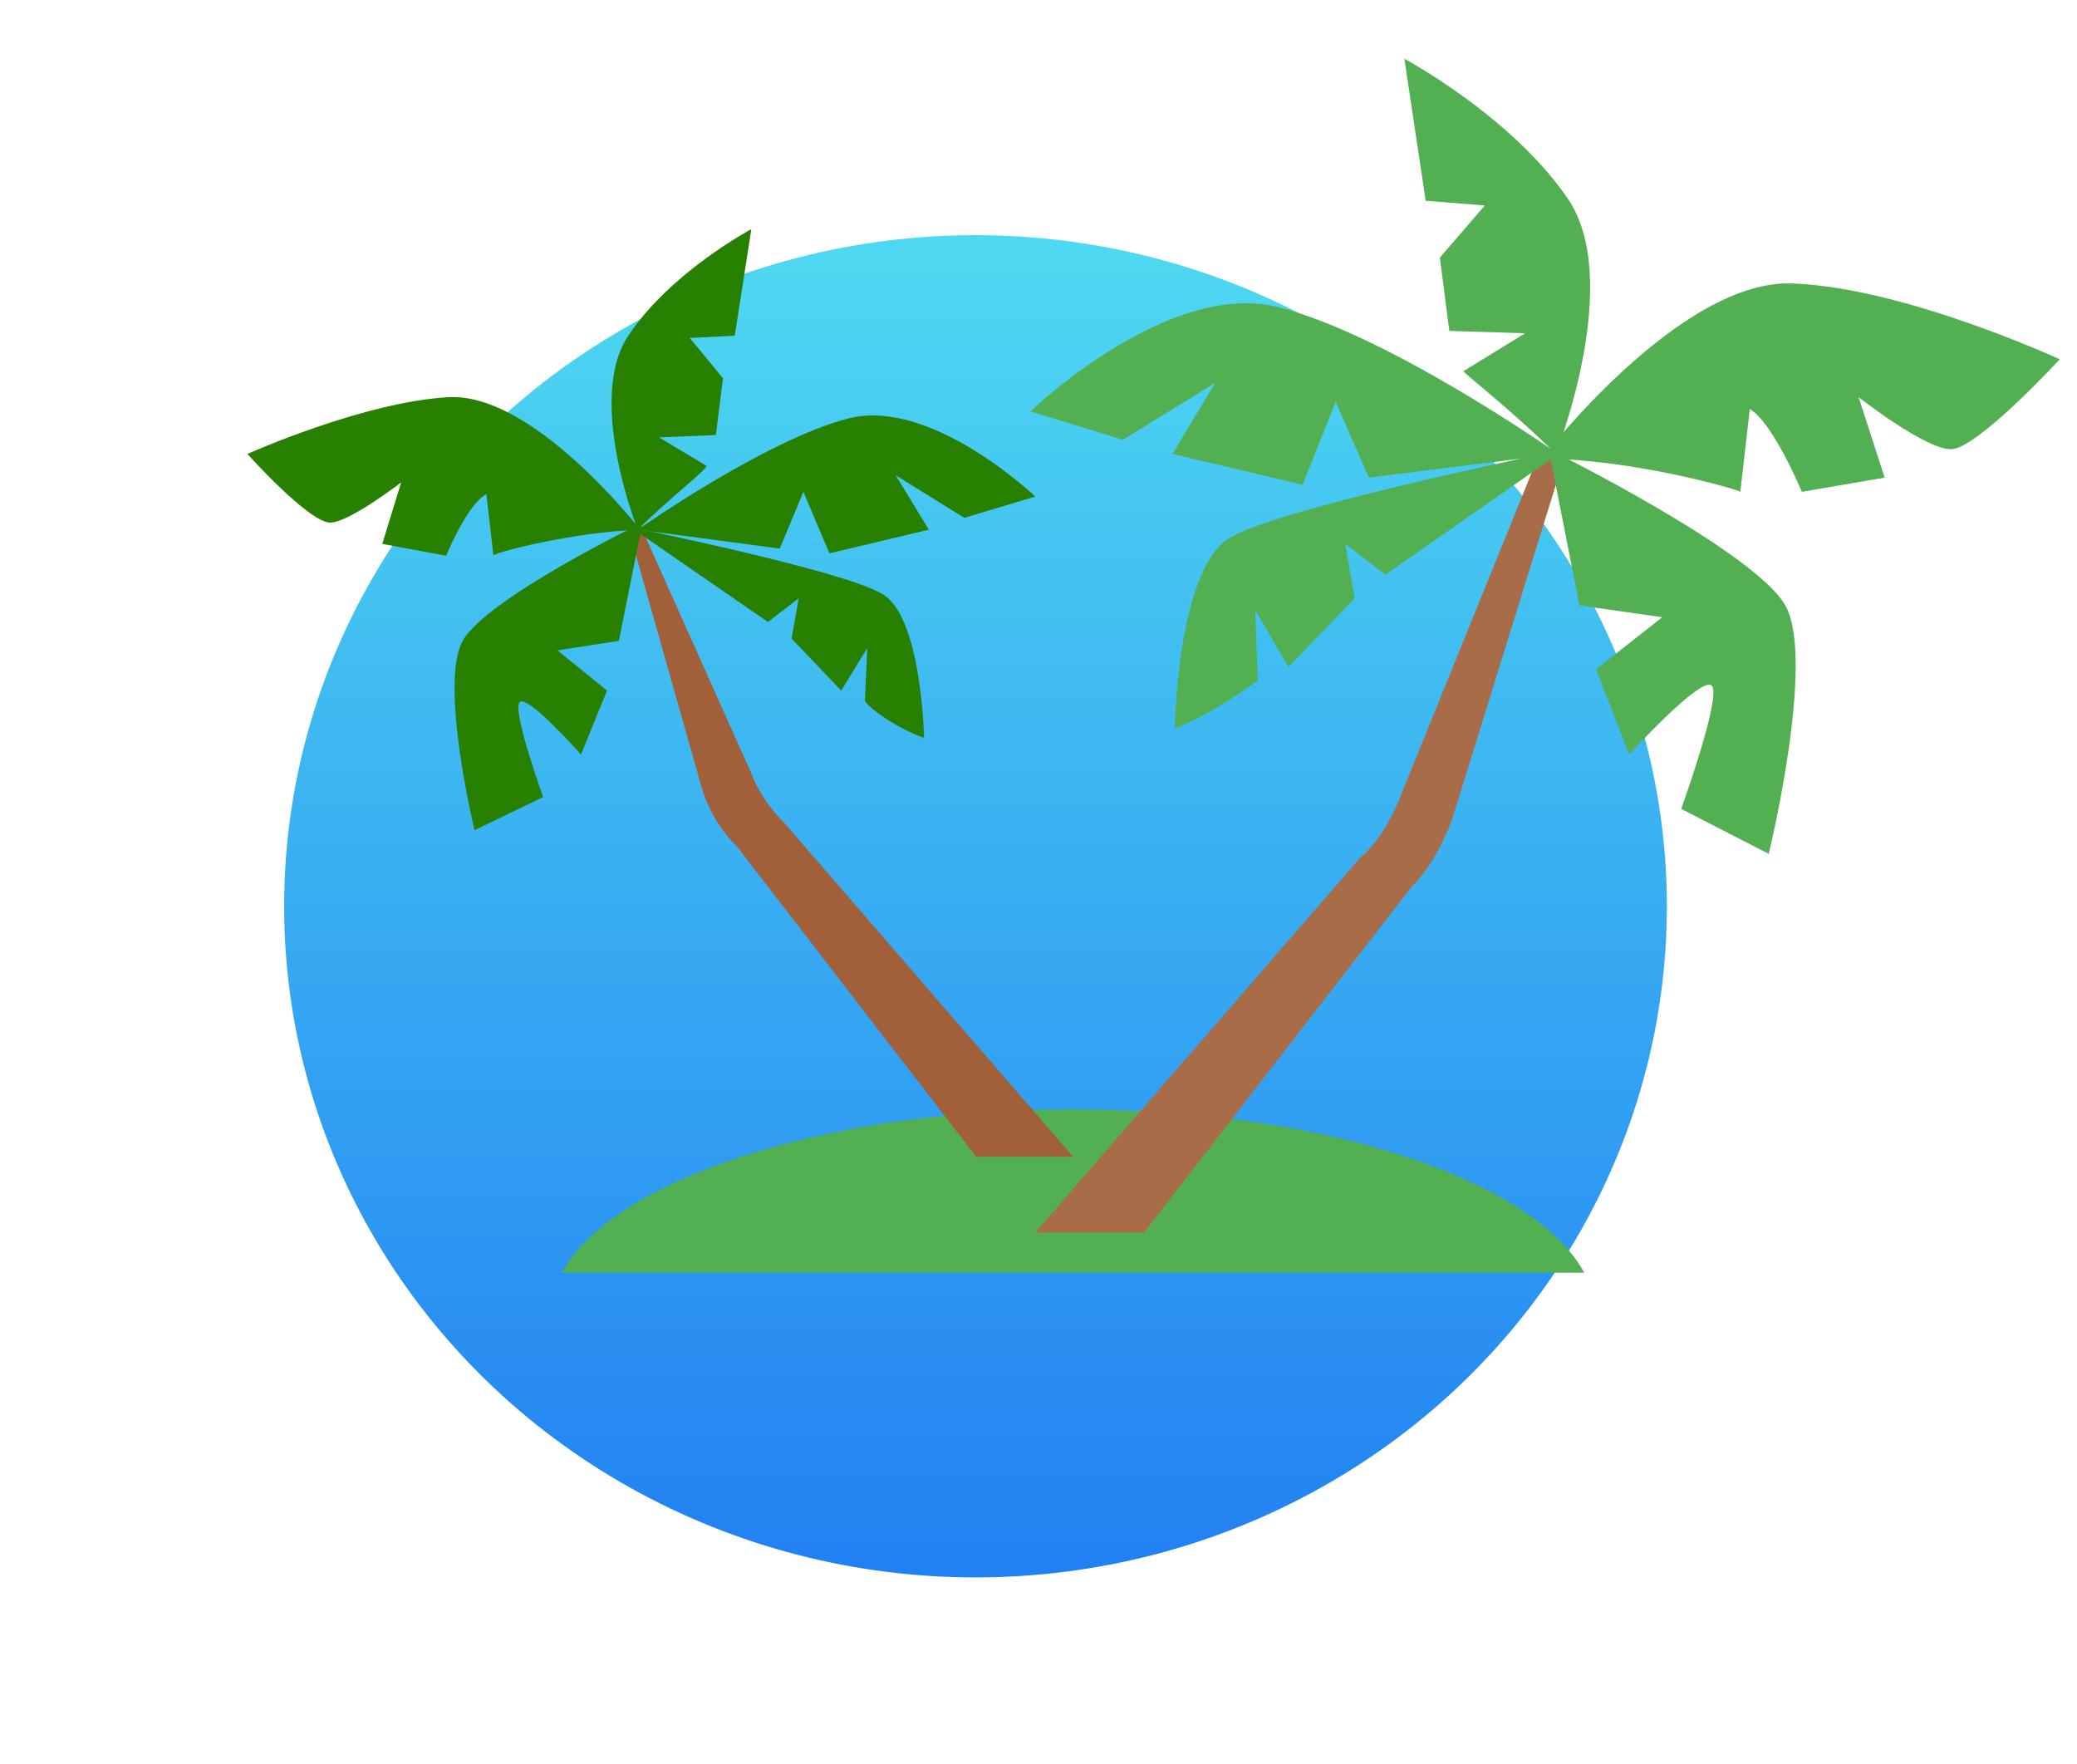
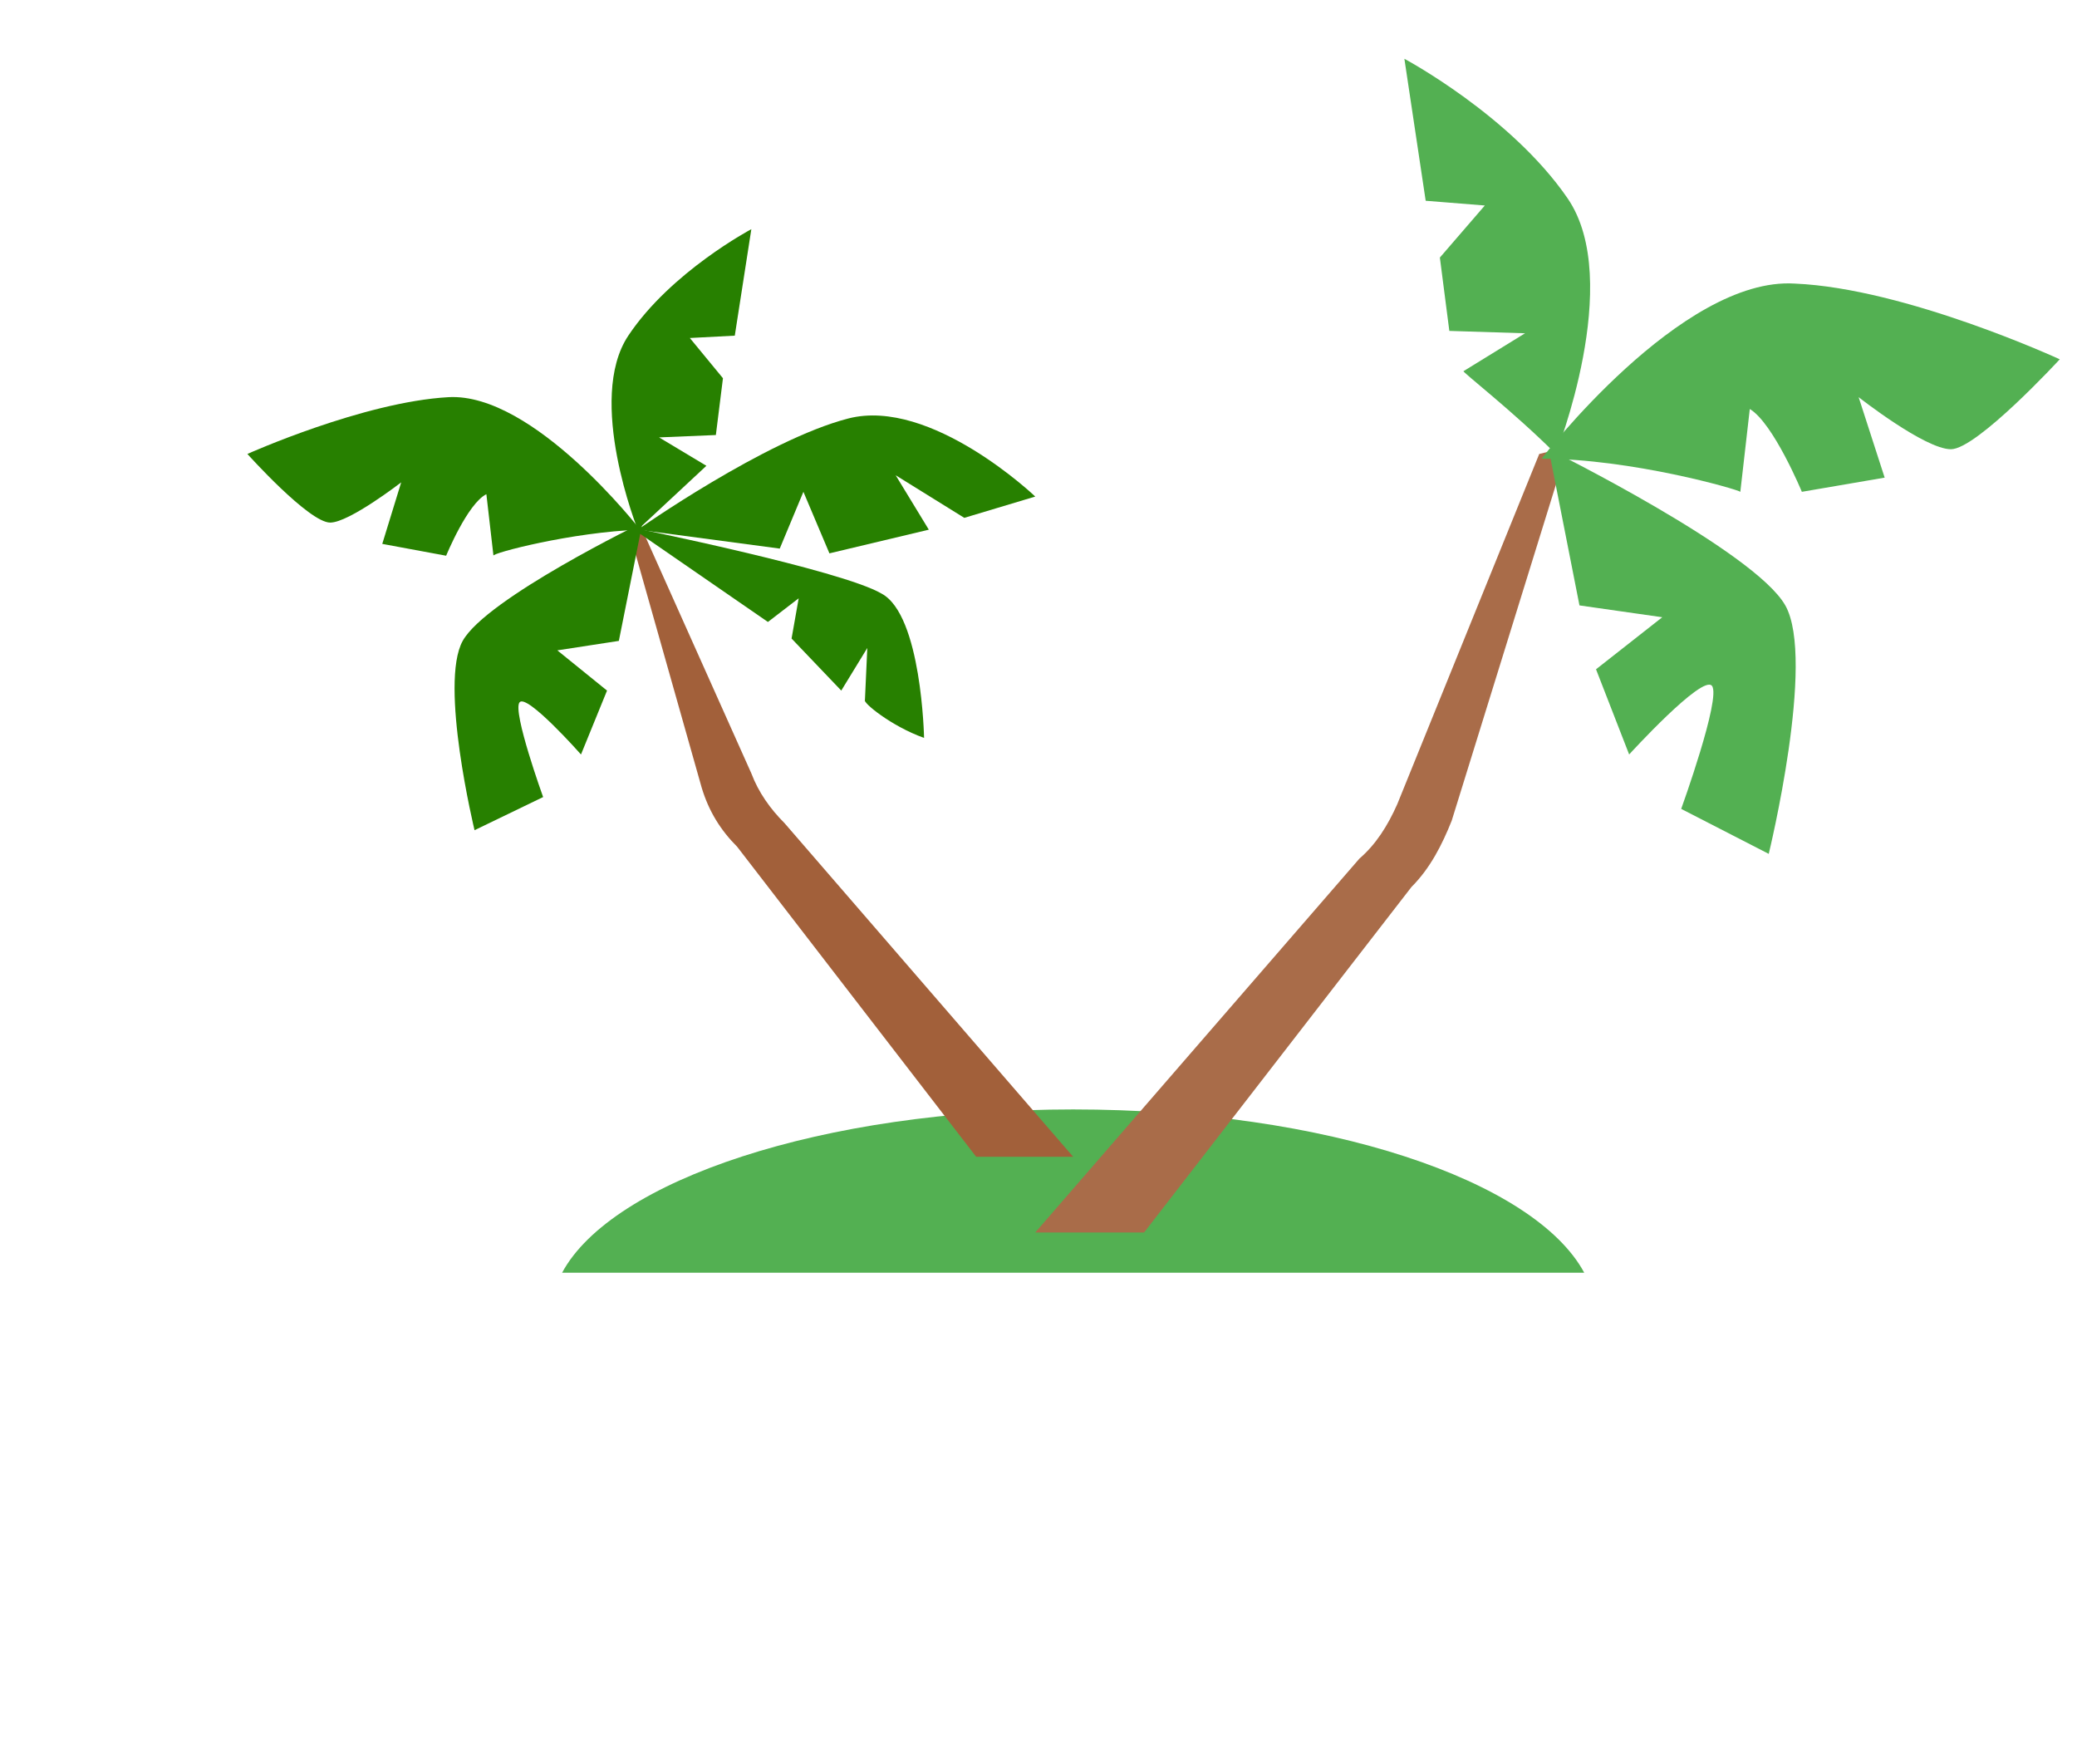
<svg xmlns="http://www.w3.org/2000/svg" width="106" height="90" viewBox="0 0 106 90" fill="none">
  <g id="Frame 1">
    <g id="Ellipse 73" filter="url(#filter0_d_495_7965)">
-       <ellipse cx="49.785" cy="42.247" rx="35.284" ry="34.247" transform="rotate(-180 49.785 42.247)" fill="url(#paint0_linear_495_7965)" />
-     </g>
+       </g>
    <g id="Group 842">
      <g id="Group 990">
        <g id="Group">
          <path id="Vector" d="M80.851 64.945C78.315 60.235 67.689 56.613 54.769 56.613C41.969 56.613 31.223 60.235 28.687 64.945H80.851Z" fill="#53B052" />
          <g id="Group_2">
            <path id="Vector_2" d="M40.037 42.002C39.312 41.278 38.709 40.432 38.346 39.466L32.671 26.788L32.188 27.391L35.81 40.191C36.173 41.398 36.776 42.364 37.622 43.21L49.818 59.028H54.768L40.037 42.002Z" fill="#A2603A" />
            <path id="Vector_3" d="M32.67 27.029C32.67 27.029 27.237 20.026 22.89 20.267C18.543 20.509 12.626 23.165 12.626 23.165C12.626 23.165 15.765 26.667 16.852 26.667C17.818 26.667 20.475 24.614 20.475 24.614L19.509 27.754L22.769 28.358C22.769 28.358 23.856 25.701 24.822 25.218L25.184 28.358C25.063 28.237 29.169 27.15 32.67 27.029Z" fill="#278000" />
-             <path id="Vector_4" d="M32.549 27.029C32.549 27.029 29.893 20.388 32.066 17.128C34.24 13.867 38.345 11.694 38.345 11.694L37.5 17.128L35.206 17.248L36.896 19.301L36.534 22.199L33.636 22.32L36.051 23.769C36.172 23.89 34.119 25.459 32.549 27.029Z" fill="#278000" />
+             <path id="Vector_4" d="M32.549 27.029C32.549 27.029 29.893 20.388 32.066 17.128C34.24 13.867 38.345 11.694 38.345 11.694L37.5 17.128L35.206 17.248L36.896 19.301L36.534 22.199L33.636 22.32L36.051 23.769Z" fill="#278000" />
            <path id="Vector_5" d="M24.218 42.364C24.218 42.364 22.406 34.877 23.614 32.704C24.821 30.53 32.791 26.666 32.791 26.666L31.583 32.704L28.444 33.187L30.98 35.24L29.651 38.5C29.651 38.5 26.874 35.361 26.512 35.843C26.149 36.327 27.719 40.673 27.719 40.673L24.218 42.364Z" fill="#278000" />
            <path id="Vector_6" d="M52.835 25.339C52.835 25.339 47.522 20.267 43.296 21.354C39.07 22.441 32.549 27.029 32.549 27.029L39.794 27.995L41.002 25.097L42.33 28.237L47.402 27.029L45.711 24.252L49.213 26.425L52.835 25.339Z" fill="#278000" />
            <path id="Vector_7" d="M47.16 37.655C47.16 37.655 47.04 31.376 44.987 30.289C42.934 29.082 32.188 26.908 32.188 26.908L39.191 31.738L40.761 30.531L40.398 32.584L42.934 35.24L44.263 33.066L44.142 35.723C44.021 35.844 45.47 37.051 47.16 37.655Z" fill="#278000" />
          </g>
          <g id="Group_3">
            <path id="Vector_8" d="M78.555 23.166L71.31 41.036C70.827 42.123 70.223 43.089 69.378 43.814L52.835 62.892H58.389L72.034 45.263C73 44.297 73.604 43.089 74.087 41.882L80.004 22.803L78.555 23.166Z" fill="#A96C49" />
            <path id="Vector_9" d="M78.675 23.407C78.675 23.407 85.8 14.109 91.596 14.471C97.271 14.713 105.12 18.335 105.12 18.335C105.12 18.335 100.893 22.924 99.565 22.924C98.237 22.924 94.856 20.267 94.856 20.267L96.184 24.373L91.958 25.097C91.958 25.097 90.509 21.596 89.301 20.871L88.818 25.097C88.698 24.977 83.264 23.407 78.675 23.407Z" fill="#53B052" />
            <path id="Vector_10" d="M79.401 23.165C79.401 23.165 82.903 14.351 80.005 10.124C77.107 5.898 71.673 3 71.673 3L72.76 10.245L75.778 10.486L73.484 13.143L73.967 16.886L77.831 17.007L74.692 18.939C74.571 18.939 77.227 20.992 79.401 23.165Z" fill="#53B052" />
            <path id="Vector_11" d="M90.268 43.572C90.268 43.572 92.683 33.67 91.113 30.893C89.543 28.116 79.038 22.923 79.038 22.923L80.608 30.893L84.834 31.497L81.453 34.153L83.144 38.5C83.144 38.5 86.887 34.395 87.37 34.998C87.853 35.602 85.8 41.277 85.8 41.277L90.268 43.572Z" fill="#53B052" />
-             <path id="Vector_12" d="M52.593 20.992C52.593 20.992 59.597 14.23 65.272 15.679C70.947 17.128 79.52 23.165 79.52 23.165L69.861 24.373L68.17 20.509L66.48 24.735L59.838 23.165L62.012 19.543L57.303 22.441L52.593 20.992Z" fill="#53B052" />
-             <path id="Vector_13" d="M59.959 37.172C59.959 37.172 60.08 28.841 62.858 27.392C65.635 25.822 79.883 22.924 79.883 22.924L70.706 29.324L68.653 27.754L69.136 30.531L65.755 34.033L64.065 31.135L64.186 34.757C64.065 34.757 62.133 36.327 59.959 37.172Z" fill="#53B052" />
          </g>
        </g>
      </g>
    </g>
  </g>
  <defs>
    <filter id="filter0_d_495_7965" x="11.5" y="8" width="76.569" height="75.493" filterUnits="userSpaceOnUse" color-interpolation-filters="sRGB">
      <feFlood flood-opacity="0" result="BackgroundImageFix" />
      <feColorMatrix in="SourceAlpha" type="matrix" values="0 0 0 0 0 0 0 0 0 0 0 0 0 0 0 0 0 0 127 0" result="hardAlpha" />
      <feOffset dy="4" />
      <feGaussianBlur stdDeviation="1.5" />
      <feComposite in2="hardAlpha" operator="out" />
      <feColorMatrix type="matrix" values="0 0 0 0 0.725 0 0 0 0 0.725 0 0 0 0 0.725 0 0 0 0.15 0" />
      <feBlend mode="normal" in2="BackgroundImageFix" result="effect1_dropShadow_495_7965" />
      <feBlend mode="normal" in="SourceGraphic" in2="effect1_dropShadow_495_7965" result="shape" />
    </filter>
    <linearGradient id="paint0_linear_495_7965" x1="49.785" y1="8" x2="49.785" y2="76.493" gradientUnits="userSpaceOnUse">
      <stop stop-color="#2180F2" />
      <stop offset="1" stop-color="#4FD9F1" />
    </linearGradient>
  </defs>
</svg>